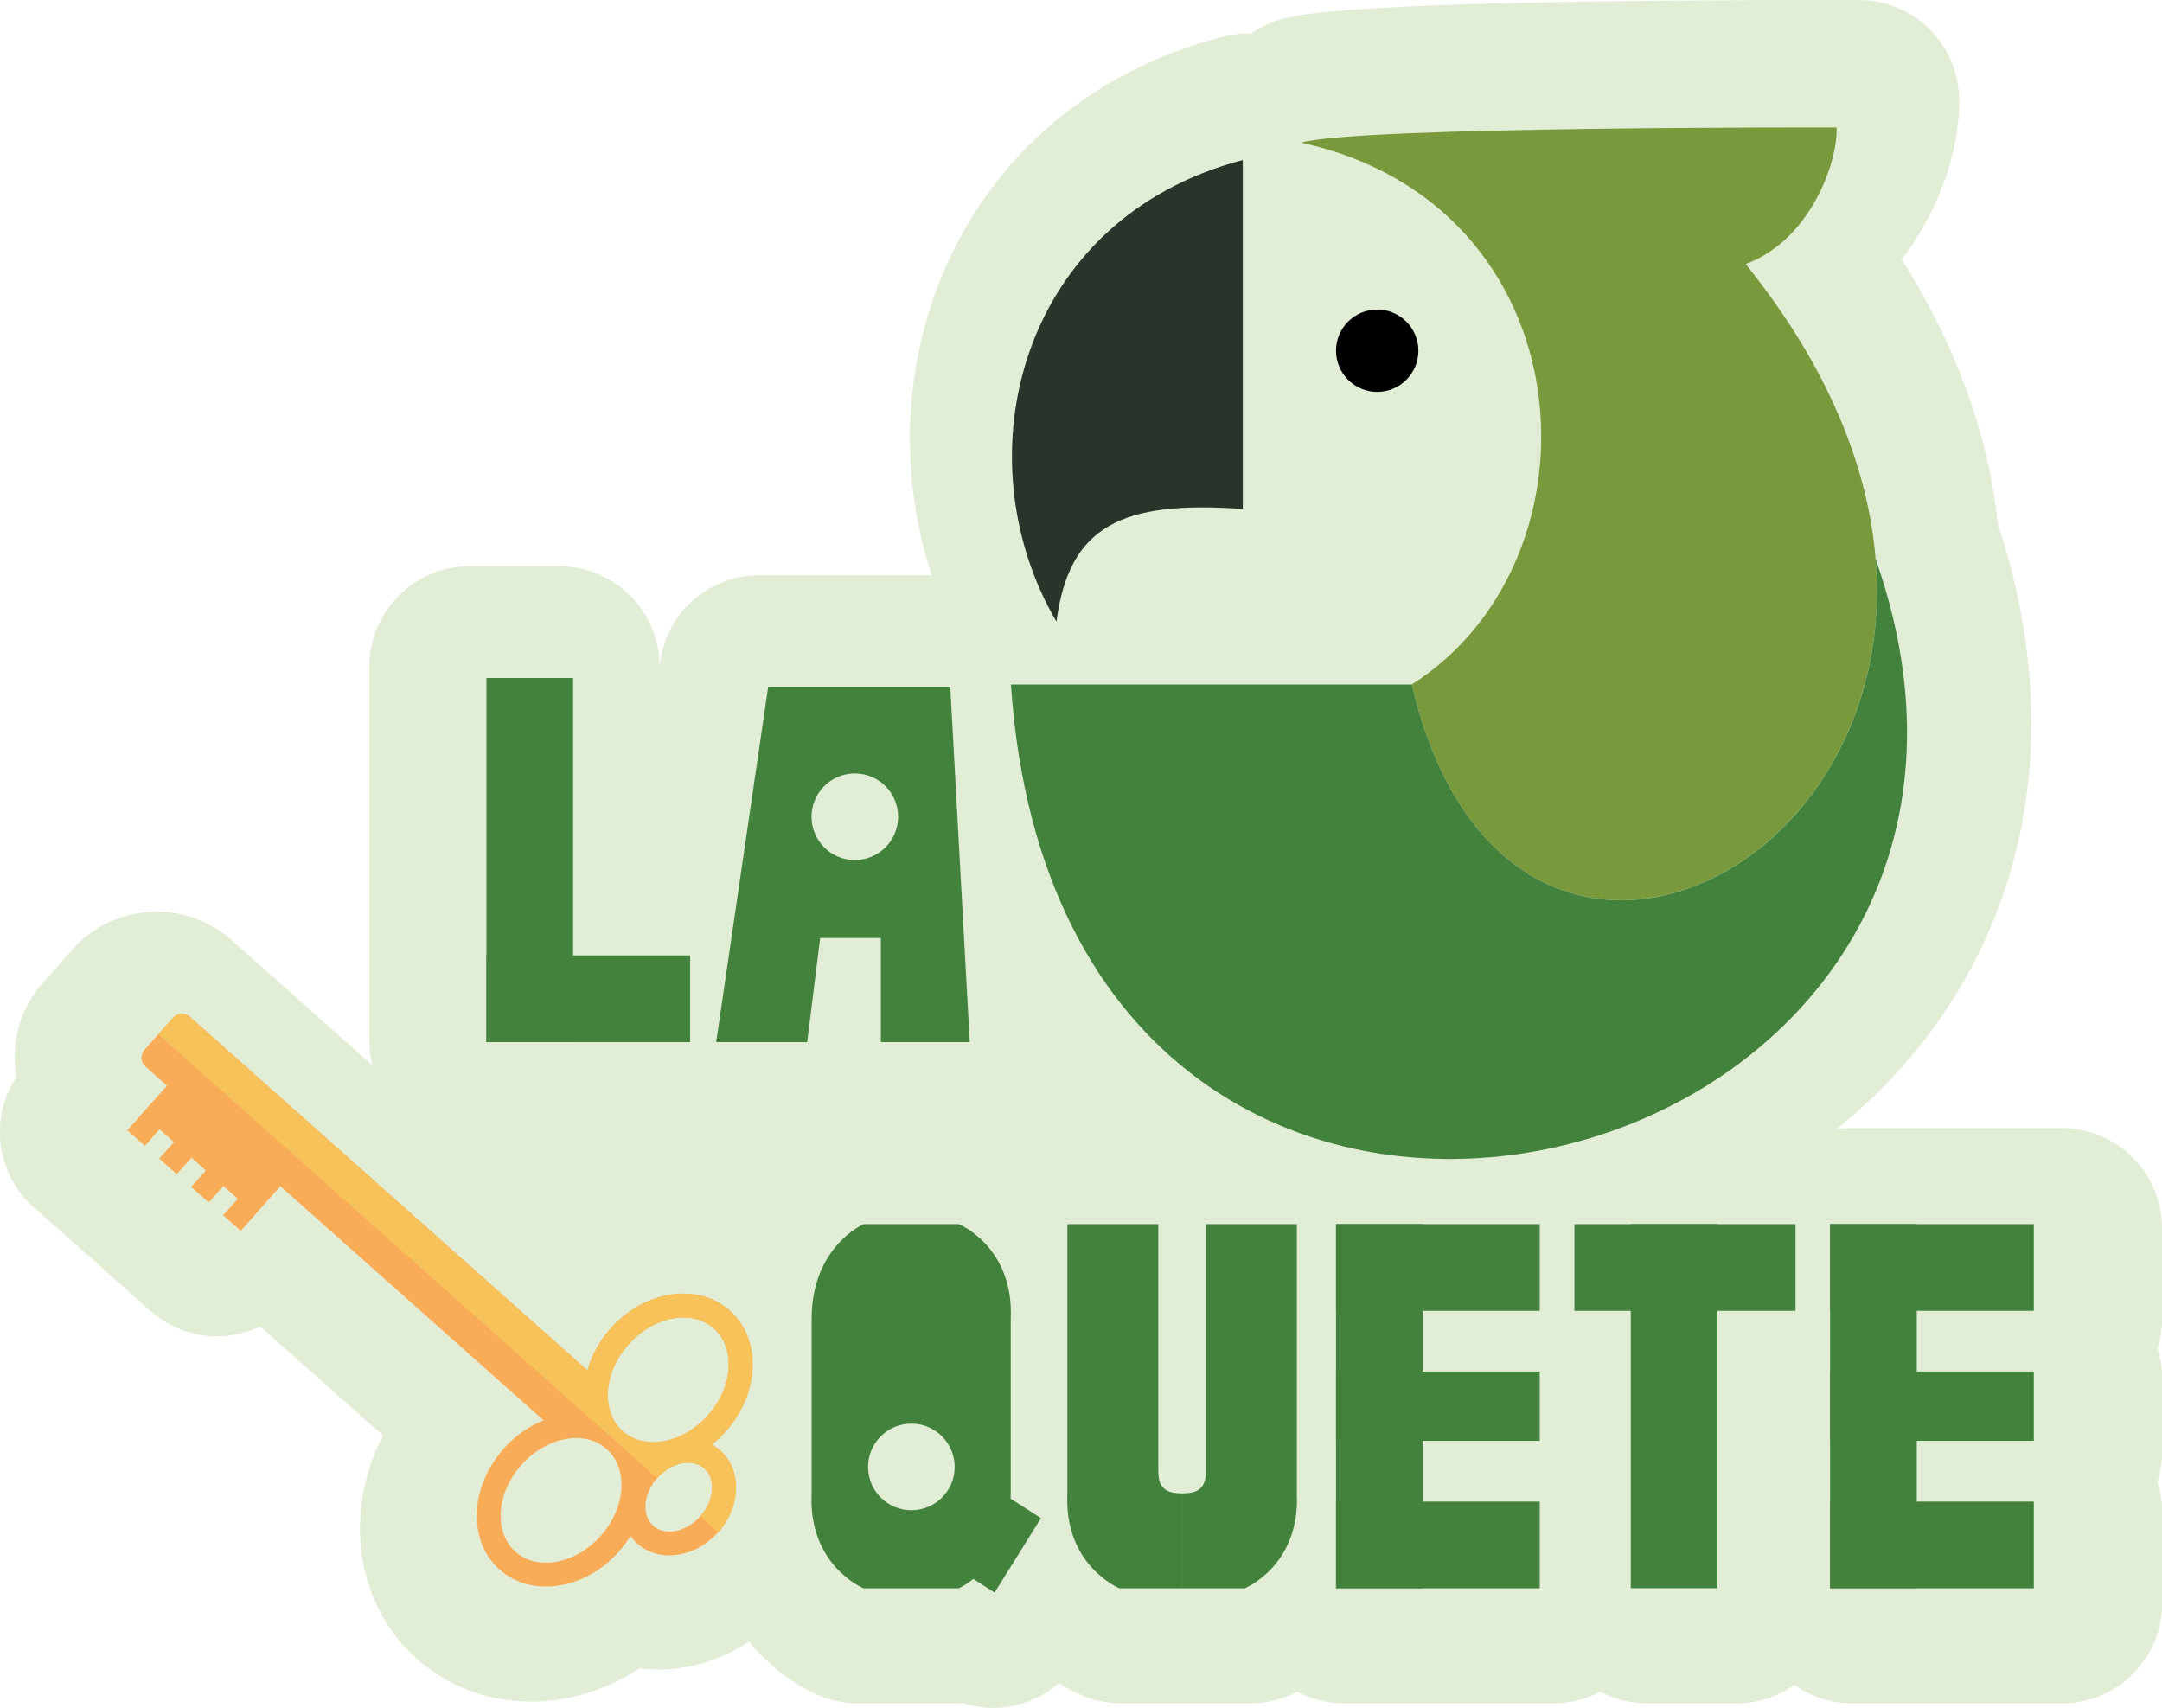
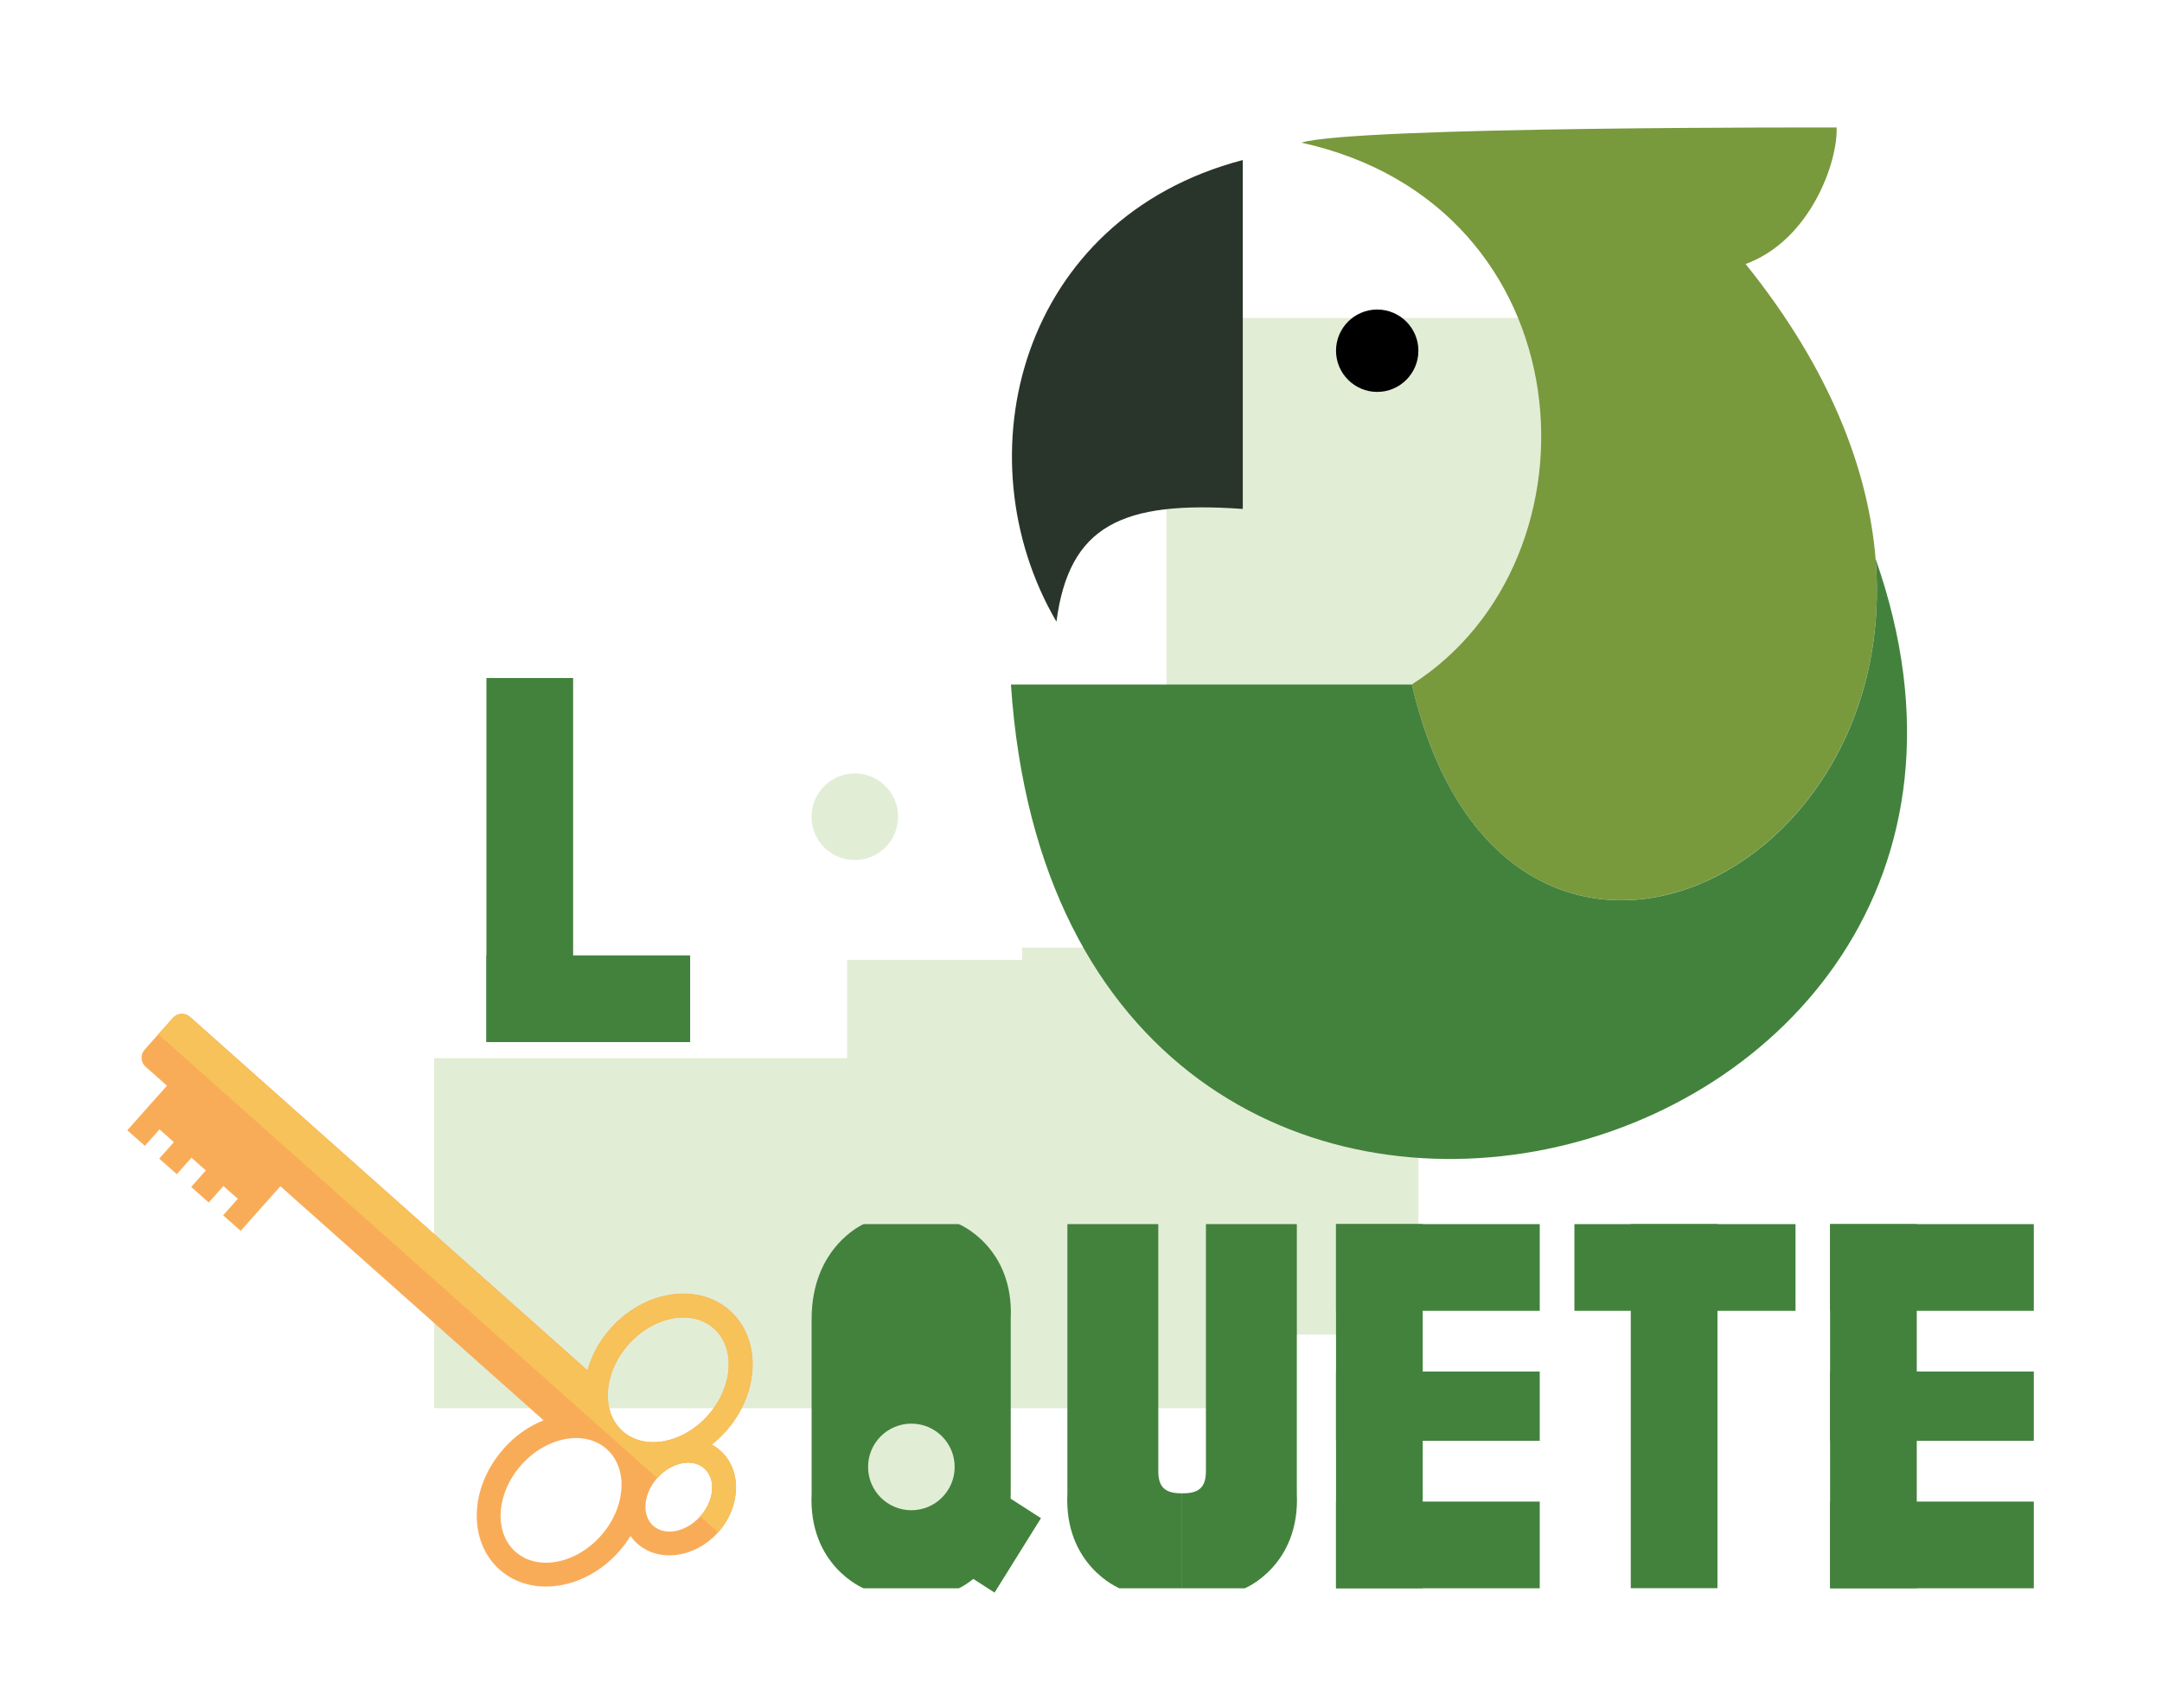
<svg xmlns="http://www.w3.org/2000/svg" id="Calque_2" data-name="Calque 2" viewBox="0 0 215.21 170">
  <defs>
    <style>
      .cls-1 {
        fill: #e2edd6;
      }

      .cls-2 {
        fill: #f6c259;
      }

      .cls-3 {
        fill: #f9ac58;
      }

      .cls-4 {
        fill: #29352b;
      }

      .cls-5 {
        fill: #79993d;
      }

      .cls-6 {
        fill: #43823d;
      }
    </style>
  </defs>
  <g id="Calque_2-2" data-name="Calque 2">
    <g>
-       <path class="cls-1" d="M215.21,122.28c0-5.52-4.48-10-10-10h-20.86c-.53,0-1.04.05-1.55.13,3.82-3.09,7.23-6.65,10.05-10.63,9.9-13.97,12-31.56,6.01-49.66-.94-8.89-4.14-17.71-9.56-26.31,4.11-5.29,5.9-11.79,5.71-16.23C194.78,4.23,190.39.02,185.05,0h-2.64c-48.58,0-53.32,1.44-55.11,1.99-1.01.31-1.94.77-2.78,1.35-.1,0-.2-.01-.3-.01-.85,0-1.7.11-2.54.33-13.06,3.42-22.97,11.87-27.91,23.79-3.92,9.46-4.2,20.09-1.03,29.8h-17.12c-4.96,0-9.18,3.64-9.89,8.55l-.08.53c-.02-5.51-4.49-9.97-10-9.97h-8.88c-5.52,0-10,4.48-10,10v37.28c0,.83.11,1.64.31,2.41l-14.01-12.46c-2.06-1.83-4.71-2.84-7.47-2.84h0c-3.21,0-6.27,1.37-8.4,3.77l-.44.5-1.05,1.18s0,0,0,0l-1.41,1.59c-2,2.24-3,5.13-2.82,8.12.03.44.08.88.15,1.3-1.17,1.78-1.74,3.91-1.62,6.06.16,2.65,1.36,5.13,3.34,6.89l1.8,1.6c.25.22.5.43.77.62.22.24.46.47.71.69l1.8,1.6c.25.22.5.43.77.62.22.24.46.47.7.69l1.8,1.6c.25.22.5.42.77.62.22.24.46.47.7.69l1.8,1.6c1.84,1.63,4.2,2.53,6.65,2.53.19,0,.39,0,.58-.02,1.3-.08,2.56-.41,3.72-.96l12.21,10.86c-3.95,7.56-2.8,16.74,3.36,22.22,3.09,2.75,7.13,4.26,11.39,4.26h0c3.8,0,7.53-1.17,10.76-3.3.62.08,1.24.11,1.88.11,3.21,0,6.34-1,9.04-2.78,2.28,2.77,5,4.55,7.09,5.4,1.2.49,2.47.74,3.76.74h9.75c.22,0,.44-.02.66-.03.97.31,1.99.48,3.01.48.73,0,1.47-.08,2.2-.24,1.63-.37,3.13-1.14,4.37-2.22.86.54,1.7.98,2.45,1.28,1.19.48,2.47.73,3.76.73h12.84c1.29,0,2.57-.25,3.76-.73.3-.12.61-.26.92-.42,1.39.73,2.97,1.15,4.65,1.15h20.86c1.68,0,3.27-.42,4.66-1.16,1.39.74,2.98,1.16,4.66,1.16h8.88c2.15,0,4.14-.69,5.77-1.84,1.63,1.16,3.62,1.84,5.77,1.84h20.86c5.52,0,10-4.48,10-10v-8.88c0-1.09-.18-2.13-.5-3.11.32-.98.5-2.02.5-3.11v-7.1c0-1.09-.18-2.13-.5-3.11.32-.98.5-2.02.5-3.11v-8.88ZM131.03,56.38c2.03-1.89,3.19-4.54,3.19-7.32v-2.5c1.2.33,2.45.52,3.76.52,2.33,0,4.53-.58,6.48-1.58-.78,4.55-2.97,8.66-6.23,11.53h-7.97c.27-.2.53-.42.78-.65ZM73.2,120.55c-1.96-.75-4.07-1.15-6.24-1.15h0c-3.88,0-7.7,1.22-10.98,3.45l-10.45-9.3c.41.05.83.09,1.26.09h20.86c.45,0,.9-.04,1.33-.1.44.06.88.1,1.33.1h9.32c.27,0,.53-.02.79-.04-2.29,1.23-5.1,3.51-7.21,6.95ZM100.76,113.93c-.52-.3-1.02-.55-1.49-.76,1.61-.51,3.07-1.42,4.25-2.66.77-.81,1.38-1.74,1.83-2.74,1.41,1.62,2.89,3.13,4.43,4.51h-3.52c-2.03,0-3.92.61-5.5,1.65Z" />
      <rect class="cls-1" x="116.12" y="31.65" width="47.69" height="40.05" />
      <rect class="cls-1" x="101.75" y="94.32" width="39.44" height="38.52" />
      <rect class="cls-1" x="84.33" y="95.55" width="35.46" height="37.61" />
      <rect class="cls-1" x="43.21" y="105.33" width="79.34" height="34.85" />
      <path class="cls-3" d="M50.11,144.24c-3.38,3.8-3.55,9.18-.38,12,3.17,2.82,8.49,2.02,11.87-1.78.44-.5.83-1.02,1.16-1.57.2.28.42.54.69.77,2.16,1.92,5.77,1.41,8.05-1.15,2.28-2.56,2.37-6.2.2-8.13-.26-.23-.55-.43-.85-.59.5-.39.98-.84,1.42-1.34,3.38-3.8,3.55-9.18.38-12-3.17-2.82-8.49-2.02-11.87,1.78-1.13,1.27-1.89,2.71-2.3,4.17l-39.57-35.19c-.49-.44-1.26-.39-1.69.1l-2.83,3.18c-.44.49-.39,1.26.1,1.69l2.13,1.89-1.96,2.2-.53.6-1.46,1.64,1.75,1.55,1.46-1.64,1.43,1.27-1.46,1.64,1.75,1.55,1.46-1.64,1.43,1.27-1.46,1.64,1.75,1.55,1.46-1.64,1.43,1.27-1.46,1.64,1.75,1.55,1.46-1.64.53-.6,1.96-2.2,26.2,23.3c-1.44.57-2.83,1.52-3.98,2.82ZM62.56,133.83c2.51-2.82,6.32-3.53,8.5-1.59,2.18,1.94,1.92,5.81-.58,8.63-2.5,2.82-6.32,3.53-8.5,1.59-2.18-1.94-1.92-5.81.58-8.63ZM70.11,146.17c1.18,1.05,1,3.18-.4,4.76-1.4,1.58-3.5,2-4.68.95-1.18-1.05-1-3.19.4-4.76,1.4-1.57,3.5-2,4.68-.95ZM60.39,144.24c2.18,1.94,1.92,5.81-.58,8.63-2.5,2.82-6.32,3.53-8.5,1.59-2.18-1.94-1.92-5.81.58-8.63,2.5-2.82,6.32-3.53,8.5-1.59Z" />
      <path class="cls-2" d="M65.43,147.13c1.4-1.58,3.5-2,4.68-.95,1.18,1.05,1,3.18-.4,4.76l1.78,1.59c2.27-2.56,2.37-6.2.2-8.13-.26-.23-.55-.43-.85-.59.5-.39.98-.84,1.42-1.34,3.38-3.8,3.55-9.18.38-12-3.17-2.82-8.49-2.02-11.87,1.78-1.12,1.27-1.89,2.71-2.3,4.17l-39.57-35.19c-.49-.44-1.26-.39-1.69.1l-1.45,1.63,49.66,44.17ZM62.56,133.83c2.51-2.82,6.32-3.53,8.5-1.59,2.18,1.94,1.92,5.81-.58,8.63-2.5,2.82-6.32,3.53-8.5,1.59-2.18-1.94-1.92-5.81.58-8.63Z" />
      <rect class="cls-6" x="48.42" y="95.1" width="20.28" height="8.63" />
      <rect class="cls-6" x="48.42" y="67.49" width="8.63" height="36.24" />
      <rect class="cls-6" x="156.72" y="121.85" width="22.01" height="8.63" />
      <rect class="cls-6" x="162.33" y="121.85" width="8.63" height="36.24" />
      <rect class="cls-6" x="132.99" y="149.47" width="20.28" height="8.63" />
      <rect class="cls-6" x="132.99" y="121.85" width="20.28" height="8.63" />
      <rect class="cls-6" x="132.99" y="136.52" width="20.28" height="6.9" />
      <rect class="cls-6" x="132.99" y="121.85" width="8.63" height="36.24" />
      <rect class="cls-6" x="182.17" y="149.47" width="20.28" height="8.63" />
      <rect class="cls-6" x="182.17" y="121.85" width="20.28" height="8.63" />
      <rect class="cls-6" x="182.17" y="136.52" width="20.28" height="6.9" />
      <rect class="cls-6" x="182.17" y="121.85" width="8.63" height="36.24" />
-       <path class="cls-6" d="M71.29,103.73l5.18-35.38h18.12l1.94,35.38h-8.85v-10.36h-6.04l-1.29,10.36h-9.06Z" />
      <circle class="cls-1" cx="85.09" cy="81.3" r="4.31" />
      <polygon class="cls-6" points="98.35 147.73 103.62 151.12 99 158.53 93.74 155.14 98.35 147.73" />
      <path class="cls-6" d="M80.79,131.3c0-7.21,5.17-9.45,5.17-9.45h9.48s5.51,2.24,5.17,9.45v17.35c0,7.21-5.17,9.45-5.17,9.45h-9.48s-5.51-2.24-5.17-9.45v-17.35Z" />
      <path class="cls-6" d="M129.09,131.3v-9.45h-9.05v24.6c0,1.76-.86,2.2-2.37,2.2v9.45h6.24s5.52-2.24,5.18-9.45v-17.35Z" />
      <path class="cls-6" d="M106.25,121.85v26.8c-.35,7.2,5.18,9.45,5.18,9.45h6.24v-9.45c-1.51,0-2.37-.44-2.37-2.2v-24.6h-9.05Z" />
      <circle class="cls-1" cx="90.72" cy="146.02" r="4.31" />
      <path d="M132.99,34.91c0,2.26,1.84,4.1,4.1,4.1s4.1-1.84,4.1-4.1-1.84-4.1-4.1-4.1-4.1,1.84-4.1,4.1Z" />
      <path class="cls-4" d="M123.71,15.93v34.73c-12.08-.86-17.29,1.68-18.55,11.22-9.6-16.42-3.67-40.13,18.55-45.95Z" />
      <path class="cls-5" d="M182.82,12.69c.14,3.38-2.59,11.22-9.06,13.59,8.38,10.4,12.21,20.44,12.94,29.34,2.69,33.02-37.33,50.41-46.16,12.51,19.63-12.51,17.47-47.68-11-53.93,5.39-1.64,53.29-1.51,53.29-1.51Z" />
      <path class="cls-6" d="M100.63,68.14h39.91c8.84,37.89,48.86,20.51,46.16-12.51,22.22,63.21-80.9,89.31-86.07,12.51Z" />
    </g>
  </g>
</svg>